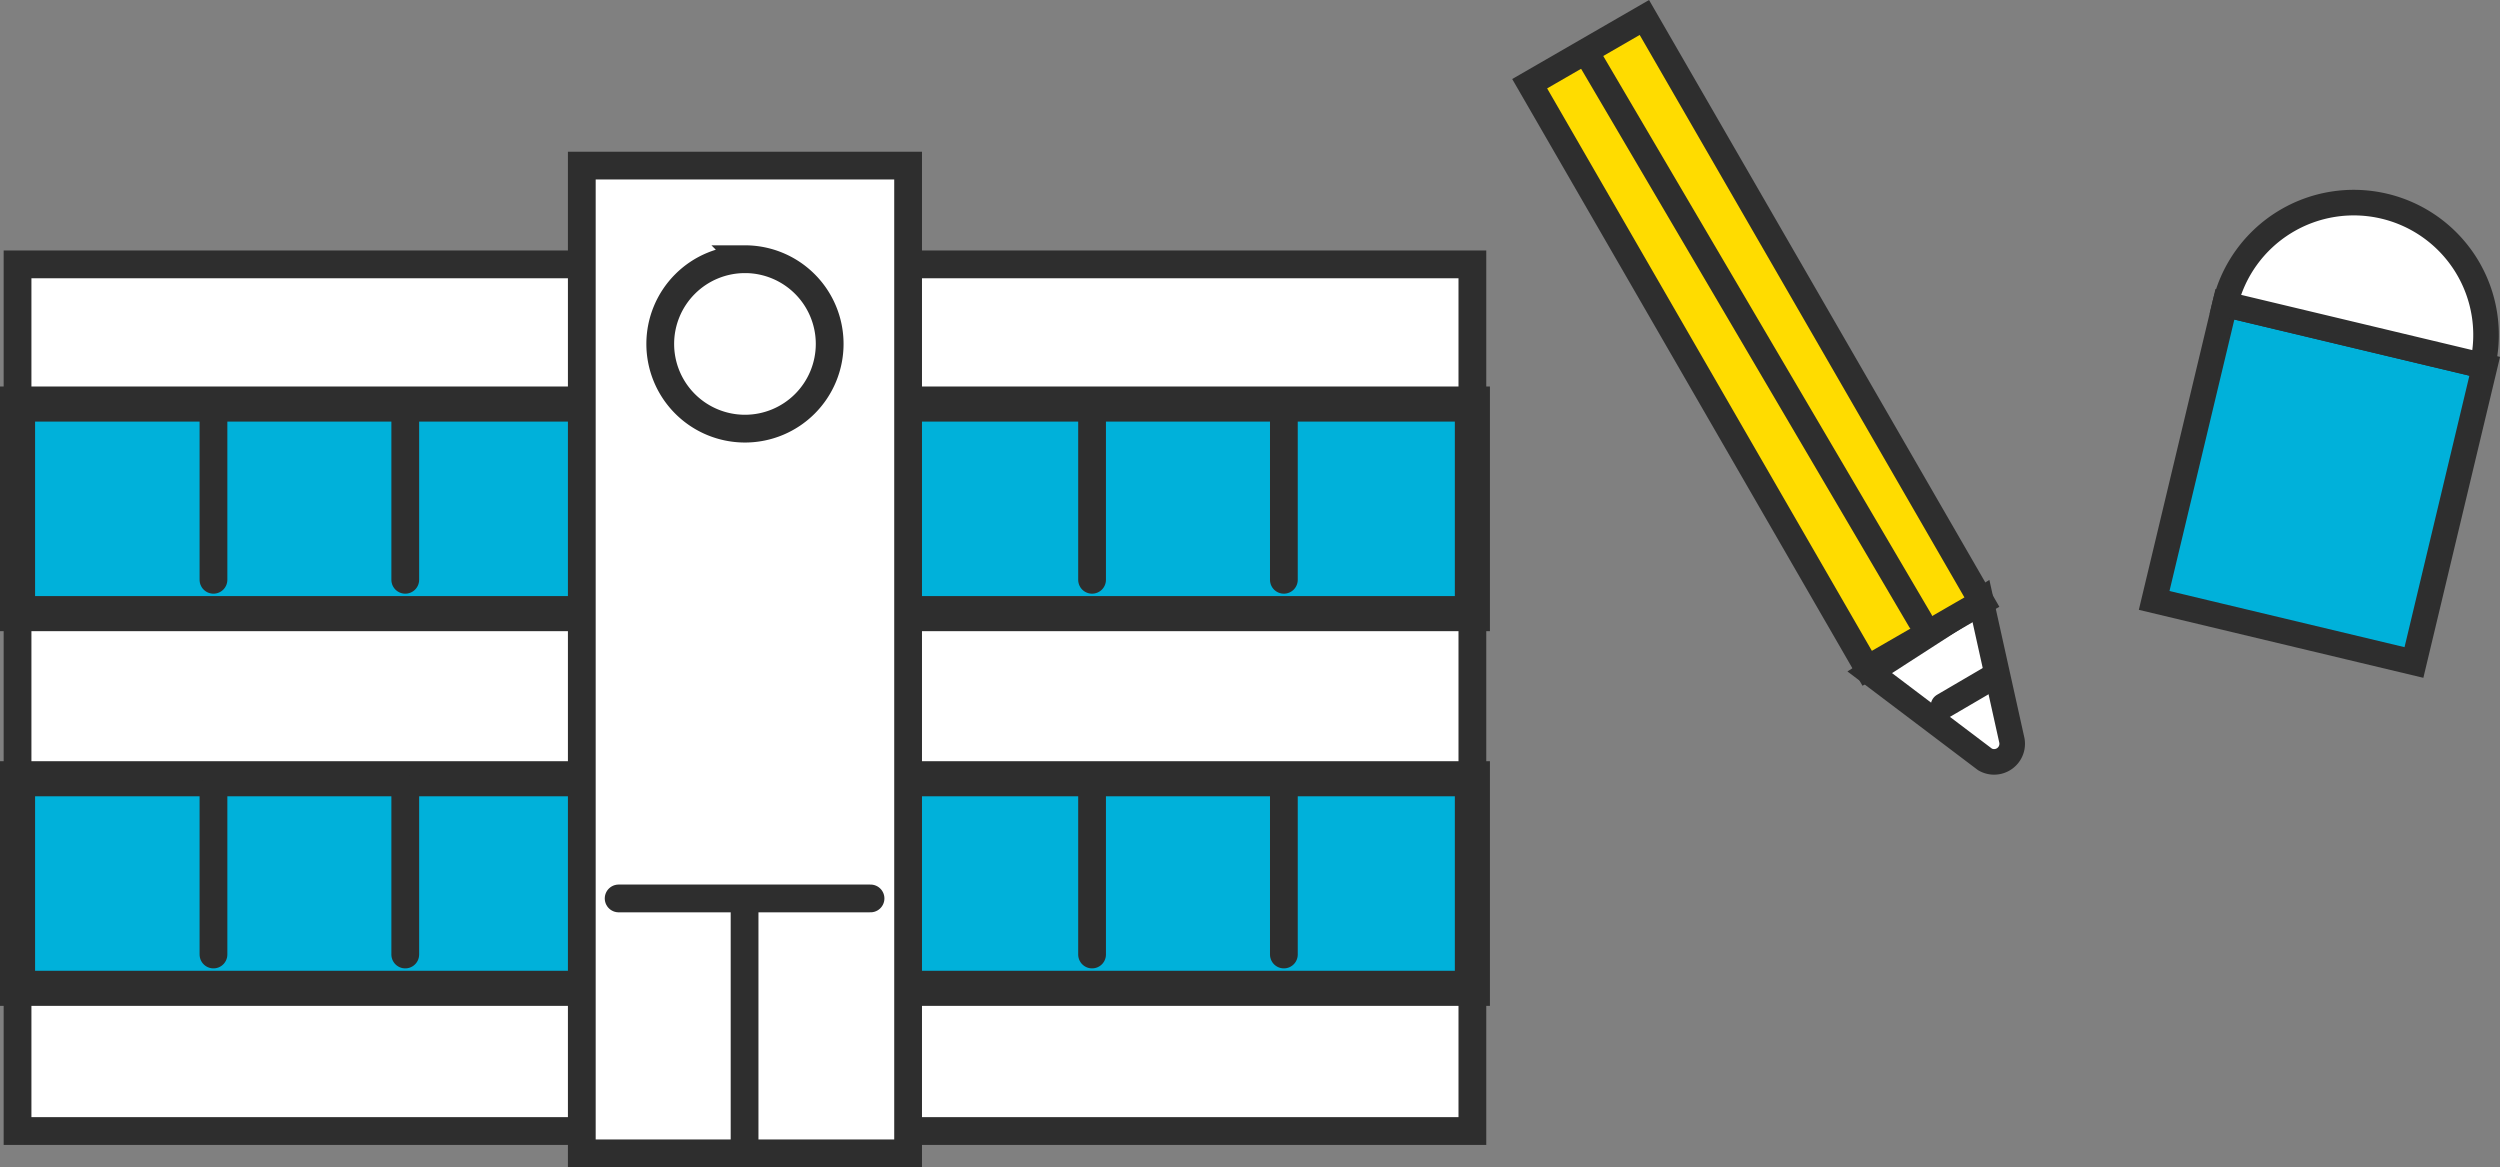
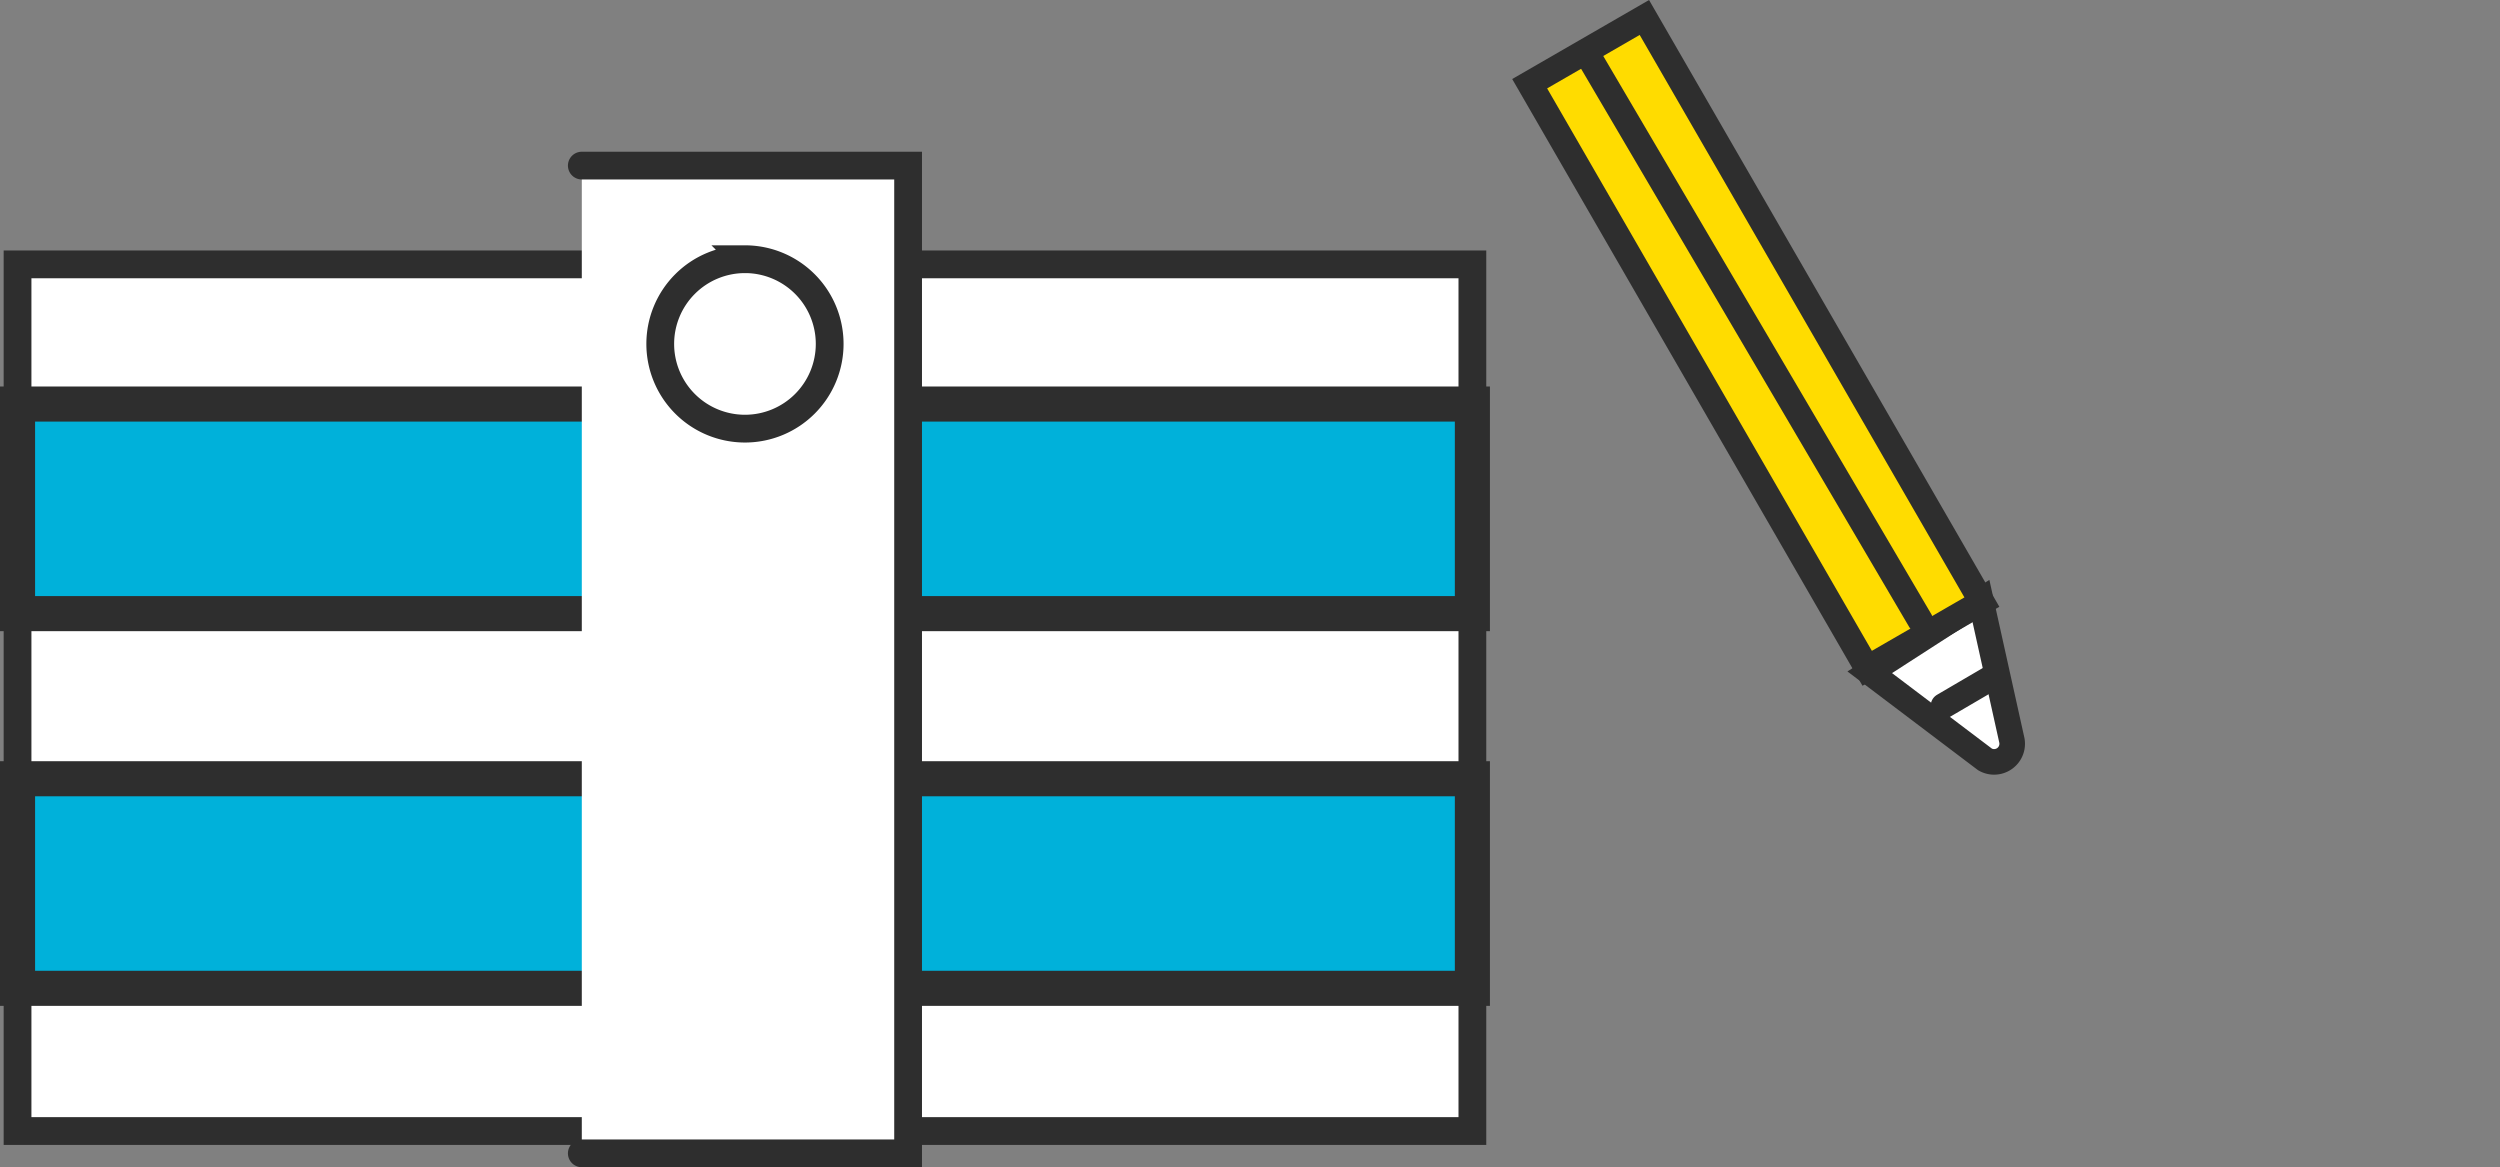
<svg xmlns="http://www.w3.org/2000/svg" viewBox="0 0 142.514 66.538">
  <rect x="0" y="0" width="142.514" height="66.538" fill="#808080" stroke="none" />
  <defs>
    <style>.cls-1,.cls-5{fill:#fff}.cls-1,.cls-2,.cls-3,.cls-5,.cls-6{stroke:#2e2e2e;stroke-miterlimit:10}.cls-1,.cls-3,.cls-5,.cls-6{stroke-linecap:round}.cls-1,.cls-3{stroke-width:1.583px}.cls-2{fill:#00b1da;stroke-width:2px}.cls-3,.cls-6{fill:none}.cls-5,.cls-6{stroke-width:1.458px}</style>
  </defs>
  <g id="レイヤー_2" data-name="レイヤー 2">
    <g id="レイヤー_4" data-name="レイヤー 4">
      <path class="cls-1" d="M1 15.07h82.934v49.405H1z" />
      <path class="cls-2" d="M1 23.033h82.934V34.98H1z" />
-       <path class="cls-3" d="M12.169 33.052v-9.445m10.933 9.445v-9.445m39.152 9.445v-9.445m10.934 9.445v-9.445" />
      <path class="cls-2" d="M1 44.393h82.934V56.34H1z" />
-       <path class="cls-3" d="M12.169 54.412v-9.445m10.933 9.445v-9.445m39.152 9.445v-9.445m10.934 9.445v-9.445" />
-       <path class="cls-1" d="M33.166 9.44h18.601v56.307H33.166z" />
+       <path class="cls-1" d="M33.166 9.44h18.601v56.307H33.166" />
      <path d="M42.467 14.777a4.829 4.829 0 1 0 4.829 4.828 4.829 4.829 0 0 0-4.83-4.829Z" style="fill:none;stroke-width:1.583px;stroke:#2e2e2e;stroke-miterlimit:10" />
-       <path class="cls-3" d="M42.445 65.383V51.942m-7.179-.726h14.359" />
      <path class="cls-5" d="m112.92 34.236-6.334 4.088 6.574 4.97a1.032 1.032 0 0 0 1.53-1.079Z" />
      <path class="cls-6" d="m110.79 40.236 2.821-1.651" />
-       <path transform="rotate(-76.563 132.22 27.553)" style="stroke-width:1.45px;fill:#00b1da;stroke-linecap:round;stroke:#2e2e2e;stroke-miterlimit:10" d="M123.539 19.941h17.36v15.226h-17.36z" />
-       <path class="cls-5" d="M135.93 11.757a7.542 7.542 0 0 0-9.088 5.583l14.67 3.505a7.542 7.542 0 0 0-5.582-9.088Z" />
      <path transform="rotate(-30 100.09 19.546)" style="fill:#ffdc00;stroke-width:1.458px;stroke-linecap:round;stroke:#2e2e2e;stroke-miterlimit:10" d="M96.314.306h7.55v38.481h-7.55z" />
      <path class="cls-6" d="m90.713 3.472 18.753 31.905" />
    </g>
  </g>
</svg>